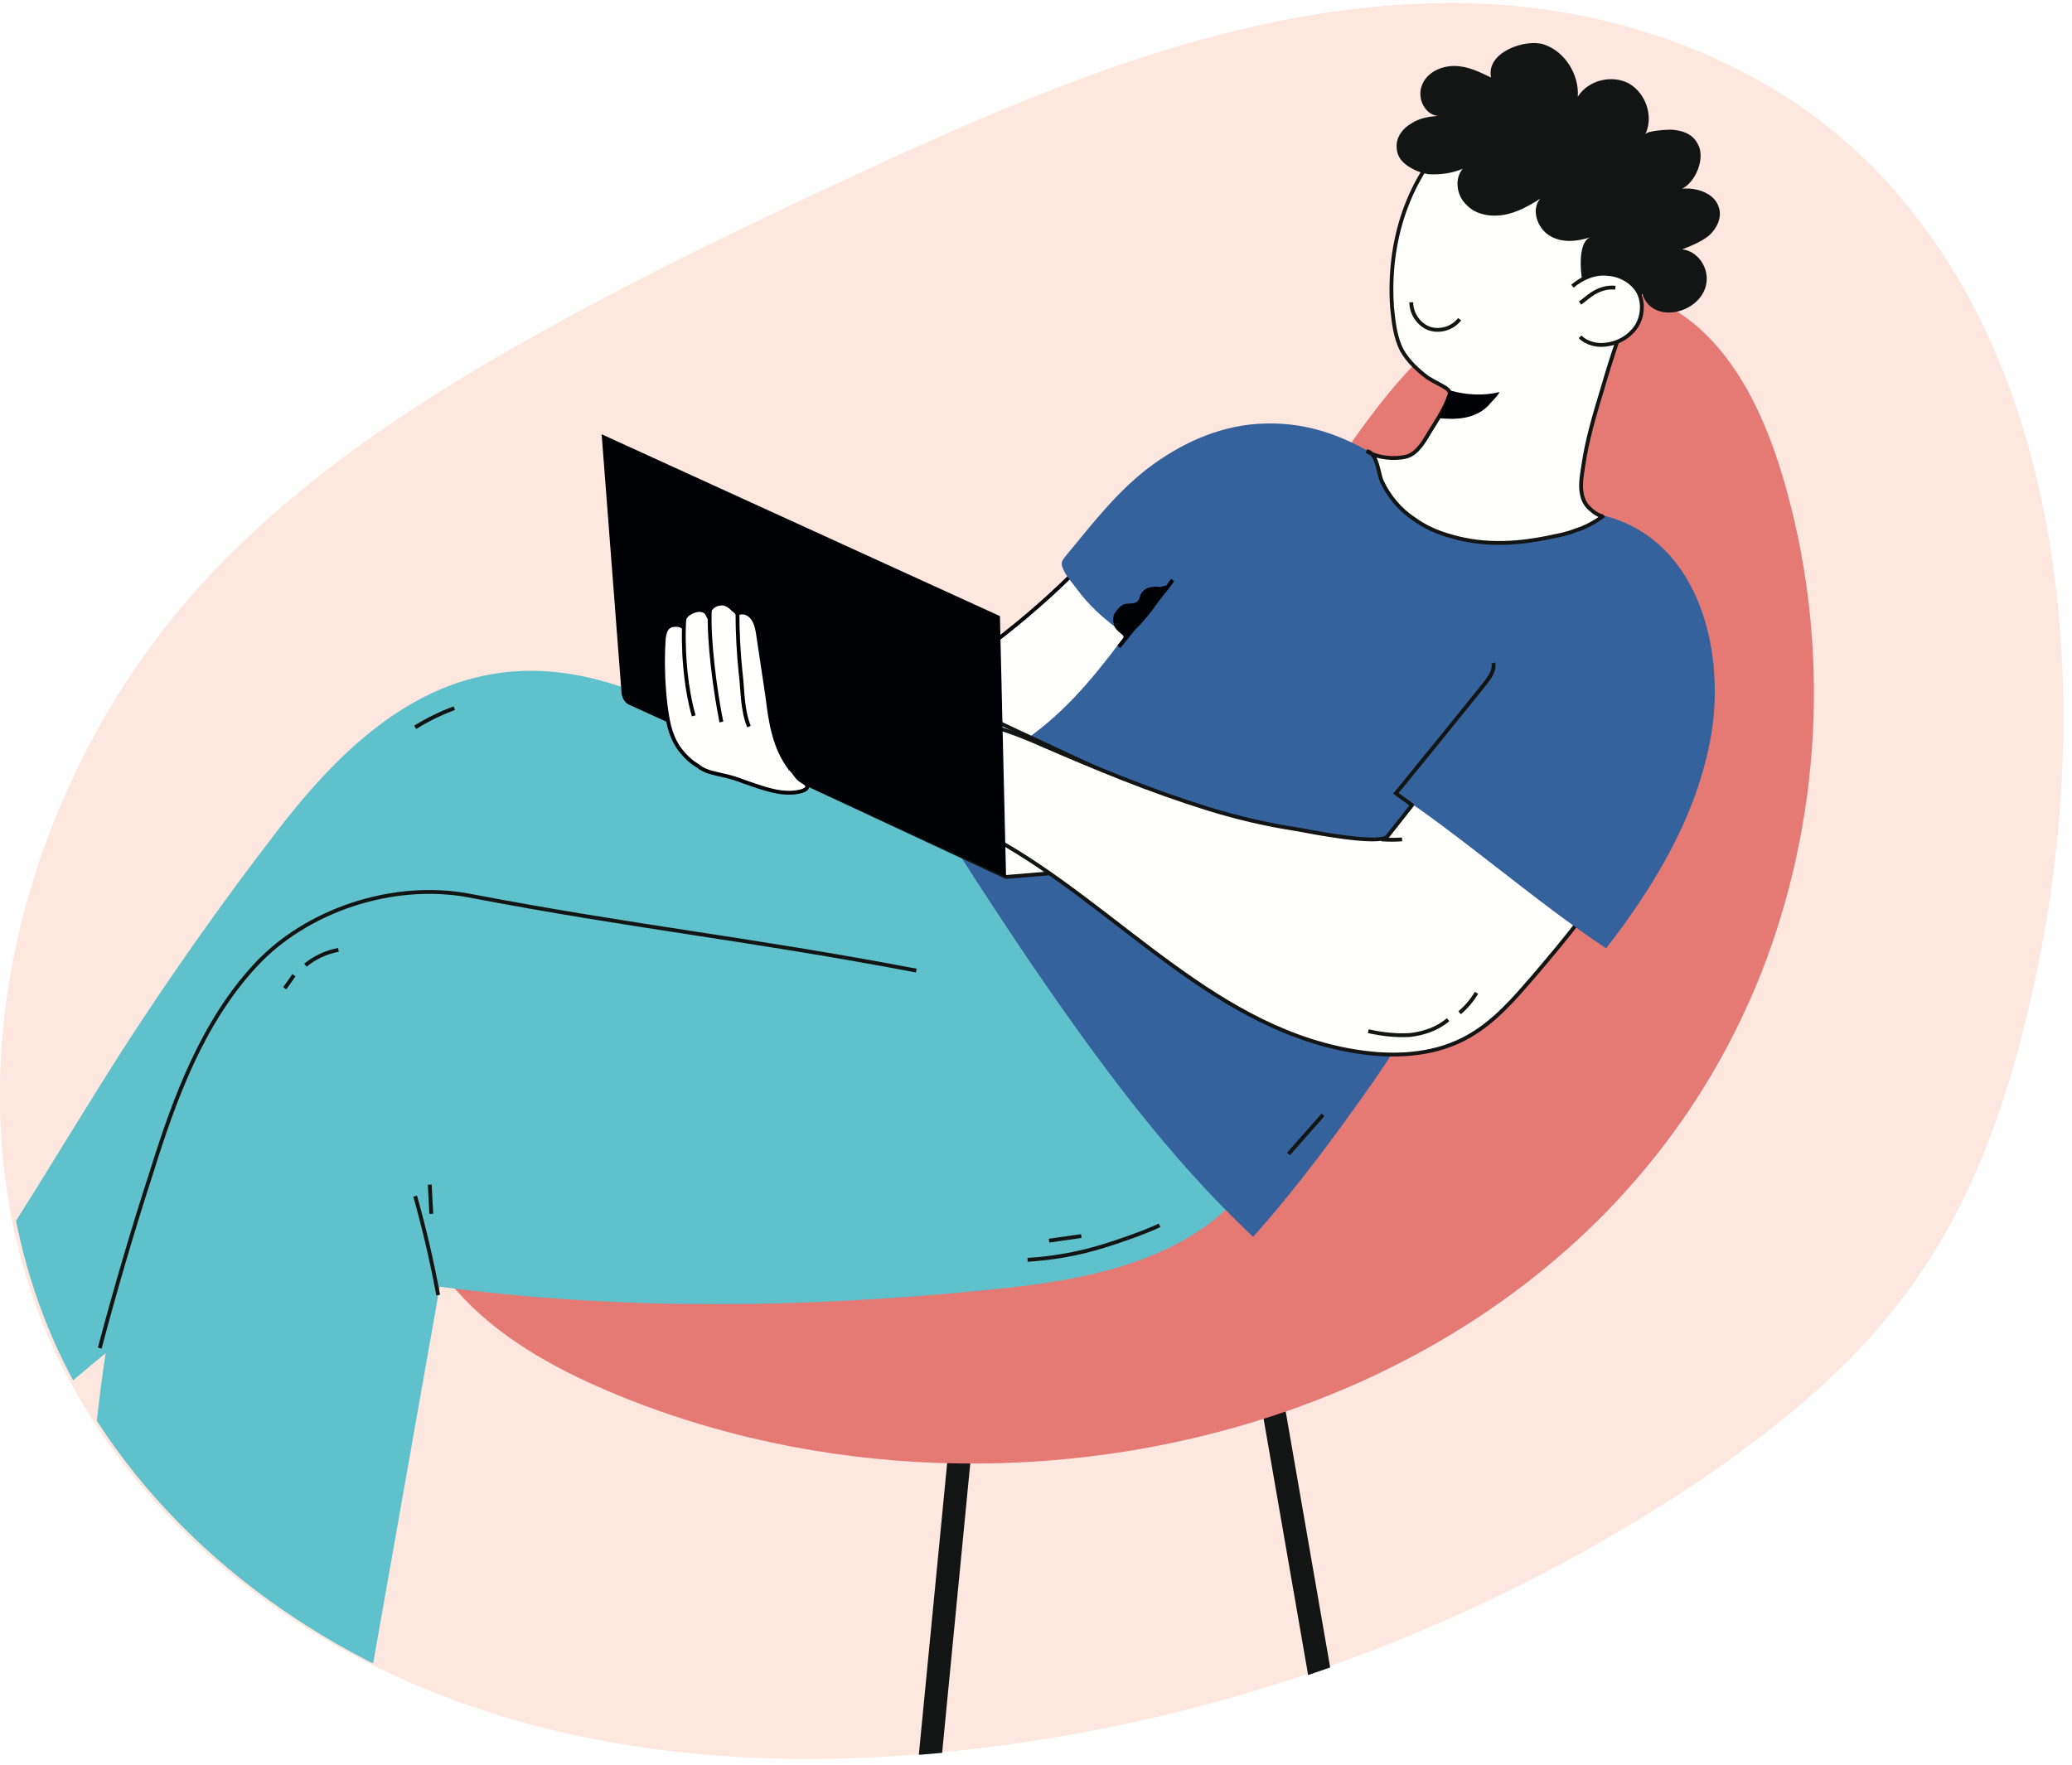
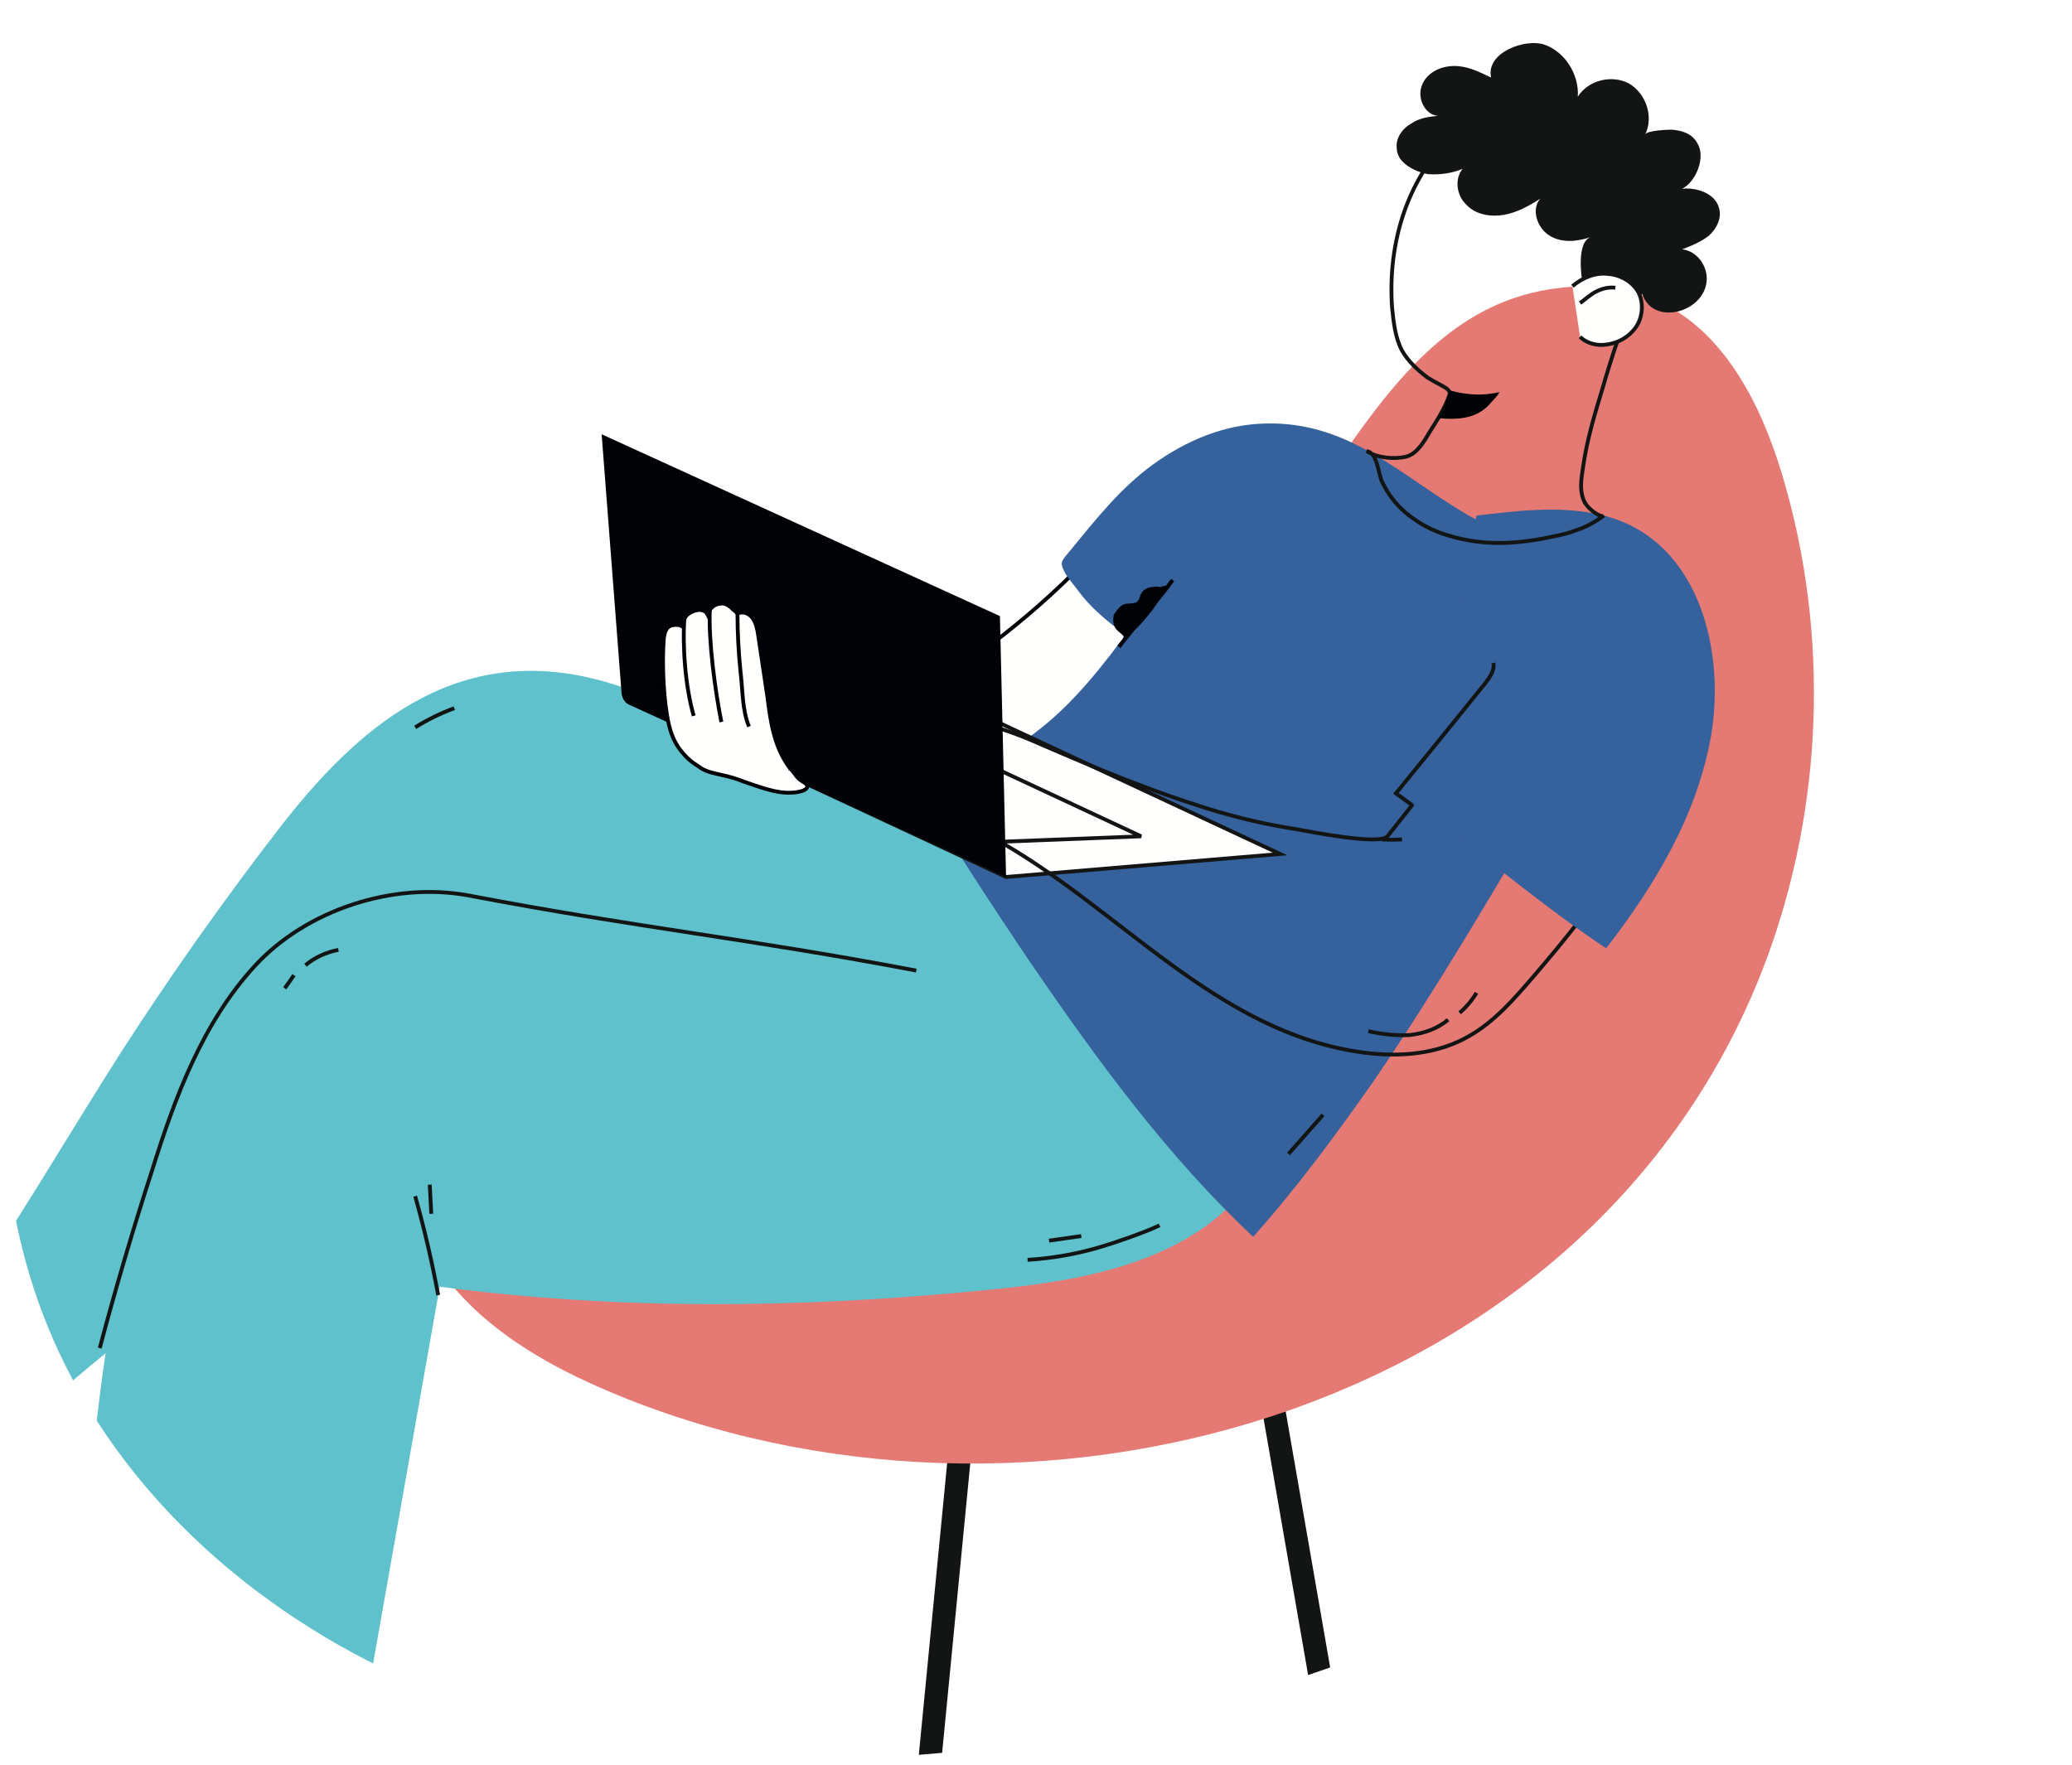
<svg xmlns="http://www.w3.org/2000/svg" viewBox="0 0 270 230" width="270" height="230">
  <title>banner-home-01</title>
  <defs>
    <clipPath clipPathUnits="userSpaceOnUse" id="cp1">
      <path d="m250 27.95c21.39 27.27 22.57 69.35 15.42 101.03-2.96 13.15-7.29 26.22-14.91 37.31-7.67 11.17-18.38 19.88-29.63 27.37-27.81 18.49-59.97 30.33-93.08 34.26-22.84 2.72-46.47 1.64-68.08-6.29-21.61-7.92-41.06-23.18-51.31-43.88-16.51-33.35-5.88-76.05 19.65-103.04 12.44-13.15 27.83-23.09 43.63-31.85 13.33-7.38 27.05-14.01 40.88-20.4 24.24-11.2 49.65-21.88 76.33-22.1 17.05-0.14 34.73 4.8 48.47 15.16 4.82 3.64 9.01 7.82 12.63 12.43z" />
    </clipPath>
    <image width="270" height="230" id="img1" />
    <image width="108" height="46" id="img2" />
    <image width="270" height="230" id="img3" />
  </defs>
  <style>		.s0 { fill: #fde7de } 		.s1 { fill: none;stroke: #121514;stroke-width: 3 } 		.s2 { fill: #e57a74 } 		.s3 { fill: #5fc1cb } 		.s4 { fill: #fffffe } 		.s5 { fill: none;stroke: #000105;stroke-width: .5 } 		.s6 { fill: #35619c } 		.s7 { fill: none;stroke: #121514;stroke-width: .5 } 		.s8 { fill: #000105 } 		.s9 { fill: #121514 } 		.s10 { fill: #6186b7 } 	</style>
-   <path fill-rule="evenodd" class="s0" d="m249.5 28c21.4 27.2 22.6 69.3 15.4 101-2.9 13.1-7.2 26.2-14.9 37.3-7.6 11.2-18.4 19.9-29.6 27.4-27.8 18.4-60 30.3-93.1 34.2-22.8 2.7-46.5 1.7-68.1-6.3-21.6-7.9-41-23.1-51.3-43.9-16.5-33.3-5.9-76 19.7-103 12.4-13.1 27.8-23.1 43.6-31.8 13.3-7.4 27.1-14 40.9-20.4 24.2-11.2 49.6-21.9 76.3-22.1 17.1-0.2 34.7 4.8 48.5 15.1 4.8 3.7 9 7.8 12.6 12.5z" />
  <g id="Clip-Path" clip-path="url(#cp1)">
    <g>
      <path class="s1" d="m128 159.1l-10.9 112.2m44.7-111.6l19.3 111.1" />
      <use id="Layer 1" href="#img1" x="0" y="0" />
      <use id="Layer 2" href="#img2" x="71" y="184" />
      <path fill-rule="evenodd" class="s2" d="m61.7 170.5q-0.1-0.1-0.2-0.2c-5.7-5.5-9.8-13-9.9-21 0-9.2 5.3-17.7 12.2-23.7 7.5-6.4 18.6-13 27.8-16.3 11.1-4.1 23.8-2 35-6.5 15.7-6.3 28.2-17.7 39-30.6 10.1-12.1 17.5-29.9 33.9-34 5.6-1.4 11.7-1.2 16.9 1.2 8.5 4.1 13.2 13.6 15.9 22.7 6.1 20.5 5.3 42.9-2.1 62.9-21.7 58.3-93.6 79-148.3 57.4-7.3-2.9-14.5-6.5-20.2-11.9z" />
      <use id="Layer 3" href="#img3" x="0" y="0" />
      <path fill-rule="evenodd" class="s3" d="m152.8 125.3c-1.4-11-12.2-16.6-21.8-18.4-13.1-2.6-25.9-6.7-38.1-12.2-2.9-1.3-5.7-2.8-8.7-4-2.3-0.9-4.6-1.7-7.1-2.3-18.1-4.3-30.6 6.4-40.9 19.8q-10.8 14-20.4 28.9c-7.4 11.6-14.3 23.6-22.2 34.8-2 2.8-4 6-6.4 8.8 2.7 3.8 5.7 7.4 8.4 11.2 1.8-1.5 3.6-3.2 5.4-4.7 18.9-16.5 38.8-31.8 59.6-45.8 1.5-0.9 3-1.9 4.7-2.3 2.3-0.4 4.7 0.3 6.9 1 10.5 3.5 21.4 6.3 32.4 8.2 9.6 1.7 20.2 3.2 30 1.1 10.4-2.2 19.6-12.8 18.2-24.1z" />
      <path fill-rule="evenodd" class="s3" d="m9 239.9c11.7 1.5 23.4 2.3 35.1 2.5q6.6-37.4 13.2-74.7c23.4 3.1 47.1 2.8 70.6 0.5 8.3-0.8 16.8-1.9 24.3-5.5 14.1-6.7 18.7-20.7 15-35.5-0.8-2.9-2-5.8-3.9-8.1-3-3.5-7.4-5.5-11.9-6.6-9-2-17 0.8-25.9 1-11.5 0.2-22.9 1.4-34.3 3-22 3-44.8 7.7-62.2 21.8-8 6.5-10.2 13.9-12.5 23.6-5.9 25.2-5.6 52.2-7.5 78z" />
      <path fill-rule="evenodd" class="s4" d="m148.2 65.4q0.2-0.2 0.4-0.5c2.3-2.9 5.3-6.3 8.9-5.6 2.4 0.4 4.3 2.6 4.8 5 0.6 2.4 0.2 4.9-0.5 7.3-2.3 7.9-7.9 13.3-13.2 19.4-5.5 6.2-12.8 12.9-21.5 13.4-4.4 0.3-9.7-1.5-10.6-5.8-0.5-2.3 0.5-4.8 2.1-6.6 1.6-1.8 3.7-3.1 5.6-4.5 9.1-6.1 17.2-13.5 24-22.1z" />
      <path fill-rule="evenodd" class="s5" d="m148.2 65.4q0.2-0.2 0.4-0.5c2.3-2.9 5.3-6.3 8.9-5.6 2.4 0.4 4.3 2.6 4.8 5 0.6 2.4 0.2 4.9-0.5 7.3-2.3 7.9-7.9 13.3-13.2 19.4-5.5 6.2-12.8 12.9-21.5 13.4-4.4 0.3-9.7-1.5-10.6-5.8-0.5-2.3 0.5-4.8 2.1-6.6 1.6-1.8 3.7-3.1 5.6-4.5 9.1-6.1 17.2-13.5 24-22.1z" />
      <path fill-rule="evenodd" class="s6" d="m179 140.9c8-11.7 15.2-24 22.4-36.2 3.6-6 7.9-13.1 8-20.3 0.1-3.5-1.7-9.2-4.2-11.8-3.5-3.6-9.7-3-13.8-5.4-8.8-5.1-15.5-12.3-26.5-12-5.3 0.1-10.3 2.2-14.6 5.3-4.3 3.1-7.5 7.2-10.8 11.2-1.2 1.5-1.5 1.5-0.7 3 0.4 0.7 1.2 1.6 1.7 2.3 1.4 1.9 3.3 3.6 5.2 5 0.4 0.2 0.7 0.4 0.7 0.8 0 0.3-0.1 0.5-0.3 0.7-3.9 5.2-7.9 10-13.5 13.6-1.4 0.9-11.3 8.3-12.9 5.8q7.1 11.5 14.6 22.6c8.7 12.7 17.8 25.2 29 35.7 5.7-6.4 10.8-13.3 15.7-20.3z" />
      <path fill-rule="evenodd" class="s4" d="m131.1 114.3l-47.8-22.3c-0.7-0.3-0.5-1.3 0.2-1.3l33.2-2.8 50.1 23.4z" />
      <path fill-rule="evenodd" class="s7" d="m131.1 114.3l-47.8-22.3c-0.7-0.3-0.5-1.3 0.2-1.3l33.2-2.8 50.1 23.4z" />
      <path fill-rule="evenodd" class="s4" d="m130.6 109.7l-25.9-12.1 18.1-0.7 25.9 12.1z" />
      <path fill-rule="evenodd" class="s7" d="m130.6 109.7l-25.9-12.1 18.1-0.7 25.9 12.1z" />
-       <path fill-rule="evenodd" class="s4" d="m187 101.1q-3.1 4-6.2 7.9c-1 1.2-10.1-0.6-11.7-0.9q-5.9-0.9-11.7-2.7c-7.7-2.4-14.4-5.2-21.8-8.4-4.9-2.2-10.2-3.8-15.6-3.5-2.5 0.1-5.5 1.1-6.3 3.5-0.8 2.3 0.9 4.9 3.1 6.1 2.3 1.3 5.2 1 7.4 2.2 1.8 1 3.3 2.9 5.2 3.9 16.4 9 29.1 25.5 48.4 28 4.7 0.6 9.6 0.2 13.7-2.2 3.3-1.9 5.8-4.8 8.3-7.7 8.1-9.5 18.6-22.1 15.5-35.7-0.3-1.6-1-3.3-2.3-4.4-1.5-1.3-3.7-1.7-5.7-1.6-7.7 0.3-13.5 7-18.4 13.1q-0.9 1.2-1.9 2.4z" />
      <path fill-rule="evenodd" class="s7" d="m187 101.1q-3.1 4-6.2 7.9c-1 1.2-10.1-0.6-11.7-0.9q-5.9-0.9-11.7-2.7c-7.7-2.4-14.4-5.2-21.8-8.4-4.9-2.2-10.2-3.8-15.6-3.5-2.5 0.1-5.5 1.1-6.3 3.5-0.8 2.3 0.9 4.9 3.1 6.1 2.3 1.3 5.2 1 7.4 2.2 1.8 1 3.3 2.9 5.2 3.9 16.4 9 29.1 25.5 48.4 28 4.7 0.6 9.6 0.2 13.7-2.2 3.3-1.9 5.8-4.8 8.3-7.7 8.1-9.5 18.6-22.1 15.5-35.7-0.3-1.6-1-3.3-2.3-4.4-1.5-1.3-3.7-1.7-5.7-1.6-7.7 0.3-13.5 7-18.4 13.1q-0.9 1.2-1.9 2.4z" />
      <path fill-rule="evenodd" class="s8" d="m81 90.4l-2.6-33.8 51.9 23.7 0.8 34-49-22.4c-0.6-0.2-1-0.8-1.1-1.5z" />
      <path fill-rule="evenodd" class="s4" d="m103 100.2c-2.1-2.7-2.6-6.1-3-9.4q-0.6-4-1.2-8c-0.1-0.8-0.3-1.6-0.7-2.2-0.5-0.7-1.4-1-2-0.6q-0.2-0.3-0.5-0.5c-0.5-0.5-1.1-1-1.9-0.8-0.7 0.1-1.3 0.7-1.5 1.4q-0.1-0.2-0.2-0.3c-0.7-0.6-1.8-0.2-2.4 0.3-0.5 0.4-0.6 1.1-0.6 1.8 0-0.6-1.5-0.5-1.7-0.3-0.6 0.3-0.7 1-0.8 1.6-0.2 2.8-0.1 5.7 0.2 8.5 0.3 2.1 0.5 3.9 1.7 5.7 0.7 1 1.5 1.8 2.5 2.4 1 0.8 1.9 0.9 3.1 1.2 1 0.2 2 0.5 3 0.9 2.4 0.8 5 1.9 7.5 1.2 0.3-0.1 0.7-0.3 0.7-0.6 0-0.3-0.4-0.5-0.7-0.7-0.7-0.4-0.9-1-1.4-1.5q0-0.1-0.1-0.1z" />
      <path fill-rule="evenodd" class="s5" d="m103 100.2c-2.1-2.7-2.6-6.1-3-9.4q-0.6-4-1.2-8c-0.1-0.8-0.3-1.6-0.7-2.2-0.5-0.7-1.4-1-2-0.6q-0.2-0.3-0.5-0.5c-0.5-0.5-1.1-1-1.9-0.8-0.7 0.1-1.3 0.7-1.5 1.4q-0.1-0.2-0.2-0.3c-0.7-0.6-1.8-0.2-2.4 0.3-0.5 0.4-0.6 1.1-0.6 1.8 0-0.6-1.5-0.5-1.7-0.3-0.6 0.3-0.7 1-0.8 1.6-0.2 2.8-0.1 5.7 0.2 8.5 0.3 2.1 0.5 3.9 1.7 5.7 0.7 1 1.5 1.8 2.5 2.4 1 0.8 1.9 0.9 3.1 1.2 1 0.2 2 0.5 3 0.9 2.4 0.8 5 1.9 7.5 1.2 0.3-0.1 0.7-0.3 0.7-0.6 0-0.3-0.4-0.5-0.7-0.7-0.7-0.4-0.9-1-1.4-1.5q0-0.1-0.1-0.1z" />
-       <path fill-rule="evenodd" class="s4" d="m96.1 79.9q0 3.8 0.4 7.7c0.3 2.4 0.2 4.9 1.1 7.1" />
      <path class="s5" d="m96.1 79.9q0 3.8 0.4 7.7c0.3 2.4 0.2 4.9 1.1 7.1" />
      <path fill-rule="evenodd" class="s4" d="m92.5 79.4c-0.2 4.1 0.7 10.7 1.5 14.7z" />
      <path class="s5" d="m92.5 79.4c-0.2 4.1 0.7 10.7 1.5 14.7" />
      <path fill-rule="evenodd" class="s4" d="m89.1 78.8c0.1 0.4 0.1 1 0.1 1.5-0.3 3.9 0.1 9.2 1.2 13" />
      <path class="s5" d="m89.1 78.8c0.1 0.4 0.1 1 0.1 1.5-0.3 3.9 0.1 9.2 1.2 13" />
      <path fill-rule="evenodd" class="s6" d="m192.4 67.2c5.2-0.6 10.5-1.3 15.7-0.2 12.9 2.6 16.8 17.1 14.9 28.7-1.8 10.5-7.3 19.6-13.7 27.9-9.5-6.3-18.4-14.3-27.9-20.6-0.6-0.4 2.9-3.2 6.7-12" />
-       <path fill-rule="evenodd" class="s4" d="m189.1 69.9c-1.8-0.5-3.4-1.2-4.9-2.3-1.8-1.2-3.2-2.9-4.1-4.8-0.5-1-0.6-3.8-2-4 1.4 0.9 3.6 1.1 5.2 0.7 1.4-0.4 2.3-2 3-3.2 1-1.6 2-3.1 2.6-4.9q0-0.1 0-0.2c0-0.5-1-0.9-1.3-1.1-0.6-0.3-1.1-0.6-1.6-0.9-1.3-1-2.5-2.1-3.3-3.5-0.9-1.7-1.1-3.7-1.3-5.6-0.6-8.5 2-17.1 8.4-23 0.5-0.5 1-1 1.7-1.2 2.4-0.8 4.4 1.5 6.6 2 2.1 0.6 4.1 1.1 6.2 1.9 2.5 0.9 5 1.6 7.5 2.6 1.5 0.6 4.9 1.6 5.4 3.4 0.6 1.9-1.1 4-1.7 5.7-0.8 2-1.3 4-2.1 5.9-1.8 4.4-3.3 8.8-4.6 13.3-1 3.3-2 6.6-2.5 10.1-0.2 1.4-0.5 2.8 0 4.2 0.2 0.6 0.6 1.1 1.1 1.5 0.2 0.2 1.3 1 1.6 0.7-1.1 0.8-2.3 1.5-3.6 1.9-1 0.4-1.9 0.6-2.9 0.8-4.6 1-8.9 1.3-13.4 0z" />
      <path fill-rule="evenodd" class="s7" d="m189.1 69.9c-1.8-0.5-3.4-1.2-4.9-2.3-1.8-1.2-3.2-2.9-4.1-4.8-0.5-1-0.6-3.8-2-4 1.4 0.9 3.6 1.1 5.2 0.7 1.4-0.4 2.3-2 3-3.2 1-1.6 2-3.1 2.6-4.9q0-0.1 0-0.2c0-0.5-1-0.9-1.3-1.1-0.6-0.3-1.1-0.6-1.6-0.9-1.3-1-2.5-2.1-3.3-3.5-0.9-1.7-1.1-3.7-1.3-5.6-0.6-8.5 2-17.1 8.4-23 0.5-0.5 1-1 1.7-1.2 2.4-0.8 4.4 1.5 6.6 2 2.1 0.6 4.1 1.1 6.2 1.9 2.5 0.9 5 1.6 7.5 2.6 1.5 0.6 4.9 1.6 5.4 3.4 0.6 1.9-1.1 4-1.7 5.7-0.8 2-1.3 4-2.1 5.9-1.8 4.4-3.3 8.8-4.6 13.3-1 3.3-2 6.6-2.5 10.1-0.2 1.4-0.5 2.8 0 4.2 0.2 0.6 0.6 1.1 1.1 1.5 0.2 0.2 1.3 1 1.6 0.7-1.1 0.8-2.3 1.5-3.6 1.9-1 0.4-1.9 0.6-2.9 0.8-4.6 1-8.9 1.3-13.4 0z" />
      <path fill-rule="evenodd" class="s9" d="m211.1 40c1.2-0.1 2.3-0.6 2.9-1.7 1.4 4.3 8.2 2.4 8.4-1.8 0.1-1.9-1.3-3.8-3.2-4 1.3-0.5 2.5-1 3.5-1.8 1-0.9 1.7-2.3 1.3-3.6-0.5-1.9-2.9-2.7-4.8-2.5 1.8-0.9 3.1-4.1 2-5.9-0.7-1.3-2-1.7-3.4-1.8-0.5 0-3.1 0.1-3.4 0.6 1.1-2.3 0.1-5.3-2.1-6.6-2.2-1.2-5.3-0.5-6.7 1.7 0.2-2.9-1.7-5.9-4.4-6.8-2.4-0.8-7.6 1-6.9 4.3-1.5-0.7-3-1.5-4.8-1.5-1.8 0-3.6 0.9-4.2 2.5-0.7 1.7 0.4 3.9 2.1 4-1.2 0.1-2.5 0.3-3.5 1-1.1 0.6-2 1.8-1.9 3.1 0 0.7 0.3 1.4 0.8 1.9 0.8 0.8 2.1 1.4 3.3 1.6 1.5 0.1 3.1-0.1 4.5-0.7-1.1 1.3-0.8 3.5 0.5 4.7 1.2 1.3 3.2 1.6 4.9 1.3 1.7-0.3 3.3-1.2 4.7-2.1-1.2 1.4-0.4 3.8 1.2 4.8 1.6 1 3.6 0.8 5.4 0.2-1.9 0.6-1.3 5.4-0.9 6.7 0.2 0.8 0.9 1.5 1.7 1.9 0.8 0.4 1.7 0.5 2.6 0.5q0.2 0 0.4 0z" />
      <path fill-rule="evenodd" class="s8" d="m189 50.9q-0.1 0.2-0.2 0.4-0.1 0.3-0.3 0.6 0 0 0 0.1-0.1 0.6-0.4 1.1 0 0.1-0.1 0.3-0.2 0.6-0.5 1.1c2.1 0.2 4.7 0.2 6.5-1.7 0.5-0.6 1.1-1.1 1.4-1.7-2 0.5-4.3 0.4-6.4-0.2z" />
-       <path class="s7" d="m183.9 39.4c0 1.5 1 2.9 2.3 3.4 1.4 0.5 3.1 0 4-1.2" />
      <path fill-rule="evenodd" class="s4" d="m204.9 37.3c1.3-1.1 3-1.8 4.6-1.6 1.7 0.1 3.4 1.1 4.1 2.6 0.6 1.4 0.4 3.1-0.4 4.3-0.9 1.3-2.3 2.1-3.8 2.3-1.2 0.2-2.6-0.1-3.5-1" />
      <path class="s7" d="m204.9 37.3c1.3-1.1 3-1.8 4.6-1.6 1.7 0.1 3.4 1.1 4.1 2.6 0.6 1.4 0.4 3.1-0.4 4.3-0.9 1.3-2.3 2.1-3.8 2.3-1.2 0.2-2.6-0.1-3.5-1" />
      <path fill-rule="evenodd" class="s4" d="m210.5 37.5c-0.9-0.1-1.7 0.1-2.5 0.5-0.8 0.4-1.4 1-2.1 1.5" />
      <path class="s7" d="m210.5 37.5c-0.9-0.1-1.7 0.1-2.5 0.5-0.8 0.4-1.4 1-2.1 1.5" />
      <path fill-rule="evenodd" class="s10" d="m145.8 84.3q2.3-2.9 4.7-5.8c0.8-0.9 1.6-1.9 2.3-2.9" />
      <path class="s5" d="m145.8 84.3q2.3-2.9 4.7-5.8c0.8-0.9 1.6-1.9 2.3-2.9" />
      <path class="s7" d="m119.4 126.5c-22.1-4.2-36.4-5.6-58.4-9.8-9.8-1.8-21.1 1.9-27.8 9.2-6.8 7.4-10.4 17.1-13.4 26.7q-3.7 11.4-6.8 23.1m44.1-6.9q-1.2-6.5-3-12.9m130-50.9q-1.1-0.8-2.2-1.6 5.8-7.1 11.6-14.3c0.6-0.8 1.3-1.7 1.1-2.7" />
      <path fill-rule="evenodd" class="s8" d="m145.1 80.4q0-0.3 0.2-0.5c0.3-0.5 0.8-1.1 1.4-1.2 0.8-0.1 1.5 0.1 1.8-0.8 0.2-0.9 0.9-1.4 1.8-1.4 0.3-0.1 0.7 0 1 0 0.1-0.1 0.6-0.2 0.7-0.1 0.4 0.2-0.2 0.9-0.4 1.1q-0.8 1.1-1.5 2.1-0.8 1-1.6 1.9c-0.2 0.2-1.8 1.7-1.8 1.8-0.3-0.6-1-0.9-1.4-1.5-0.2-0.4-0.3-0.9-0.2-1.4z" />
      <path class="s7" d="m178.3 134.4c1.8 0.4 3.6 0.6 5.4 0.5 1.8-0.2 3.6-0.8 5-2m1.5-0.9q1.3-1.1 2.2-2.6m-12.4-20q1.4 0.1 2.7 0m-48.8 54.8c3.3-0.2 6.7-0.8 9.9-1.8 1.7-0.5 5.7-1.9 7.3-2.7m21.3-14.4q-2.2 2.5-4.5 5.1m-111.9 4q0.1 1.9 0.2 3.8m80.5 3.5q2.1-0.3 4.2-0.6m-96.8-37.3c-1.6 0.3-3.1 1-4.3 2m19.4-33.5q-2.7 1-5.1 2.5m-15.8 32.3q-0.6 0.9-1.2 1.7" />
    </g>
  </g>
</svg>